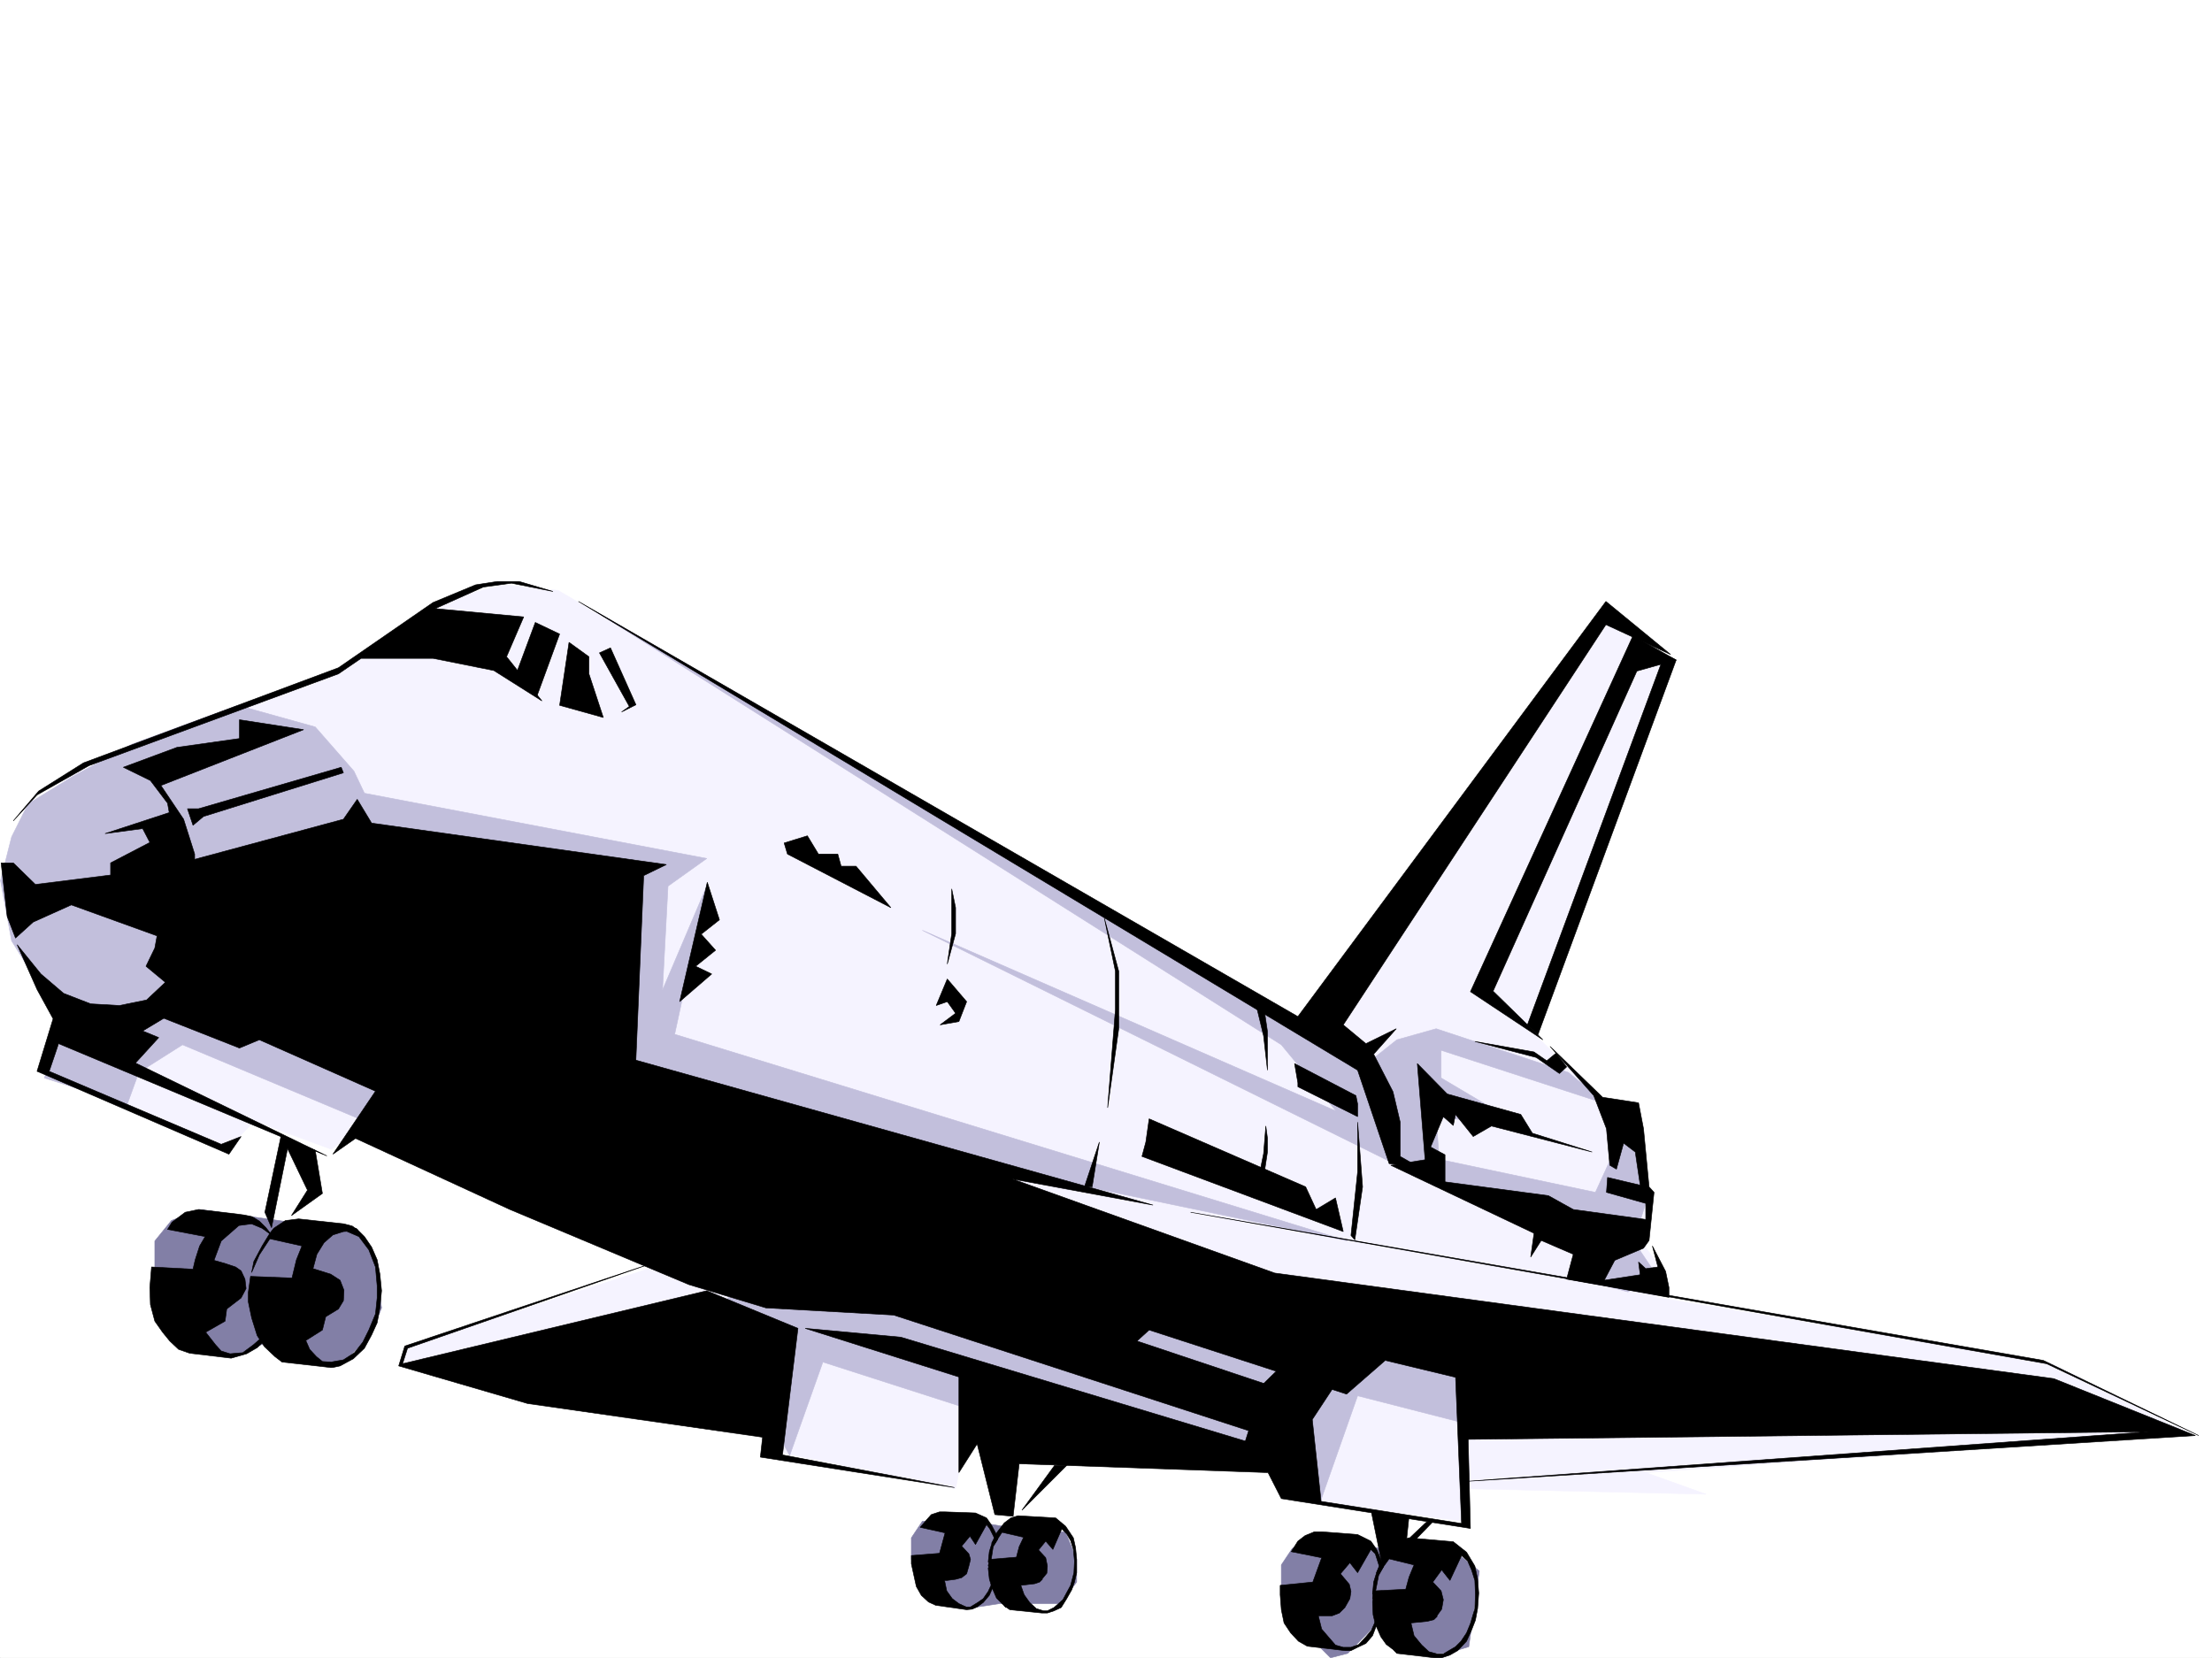
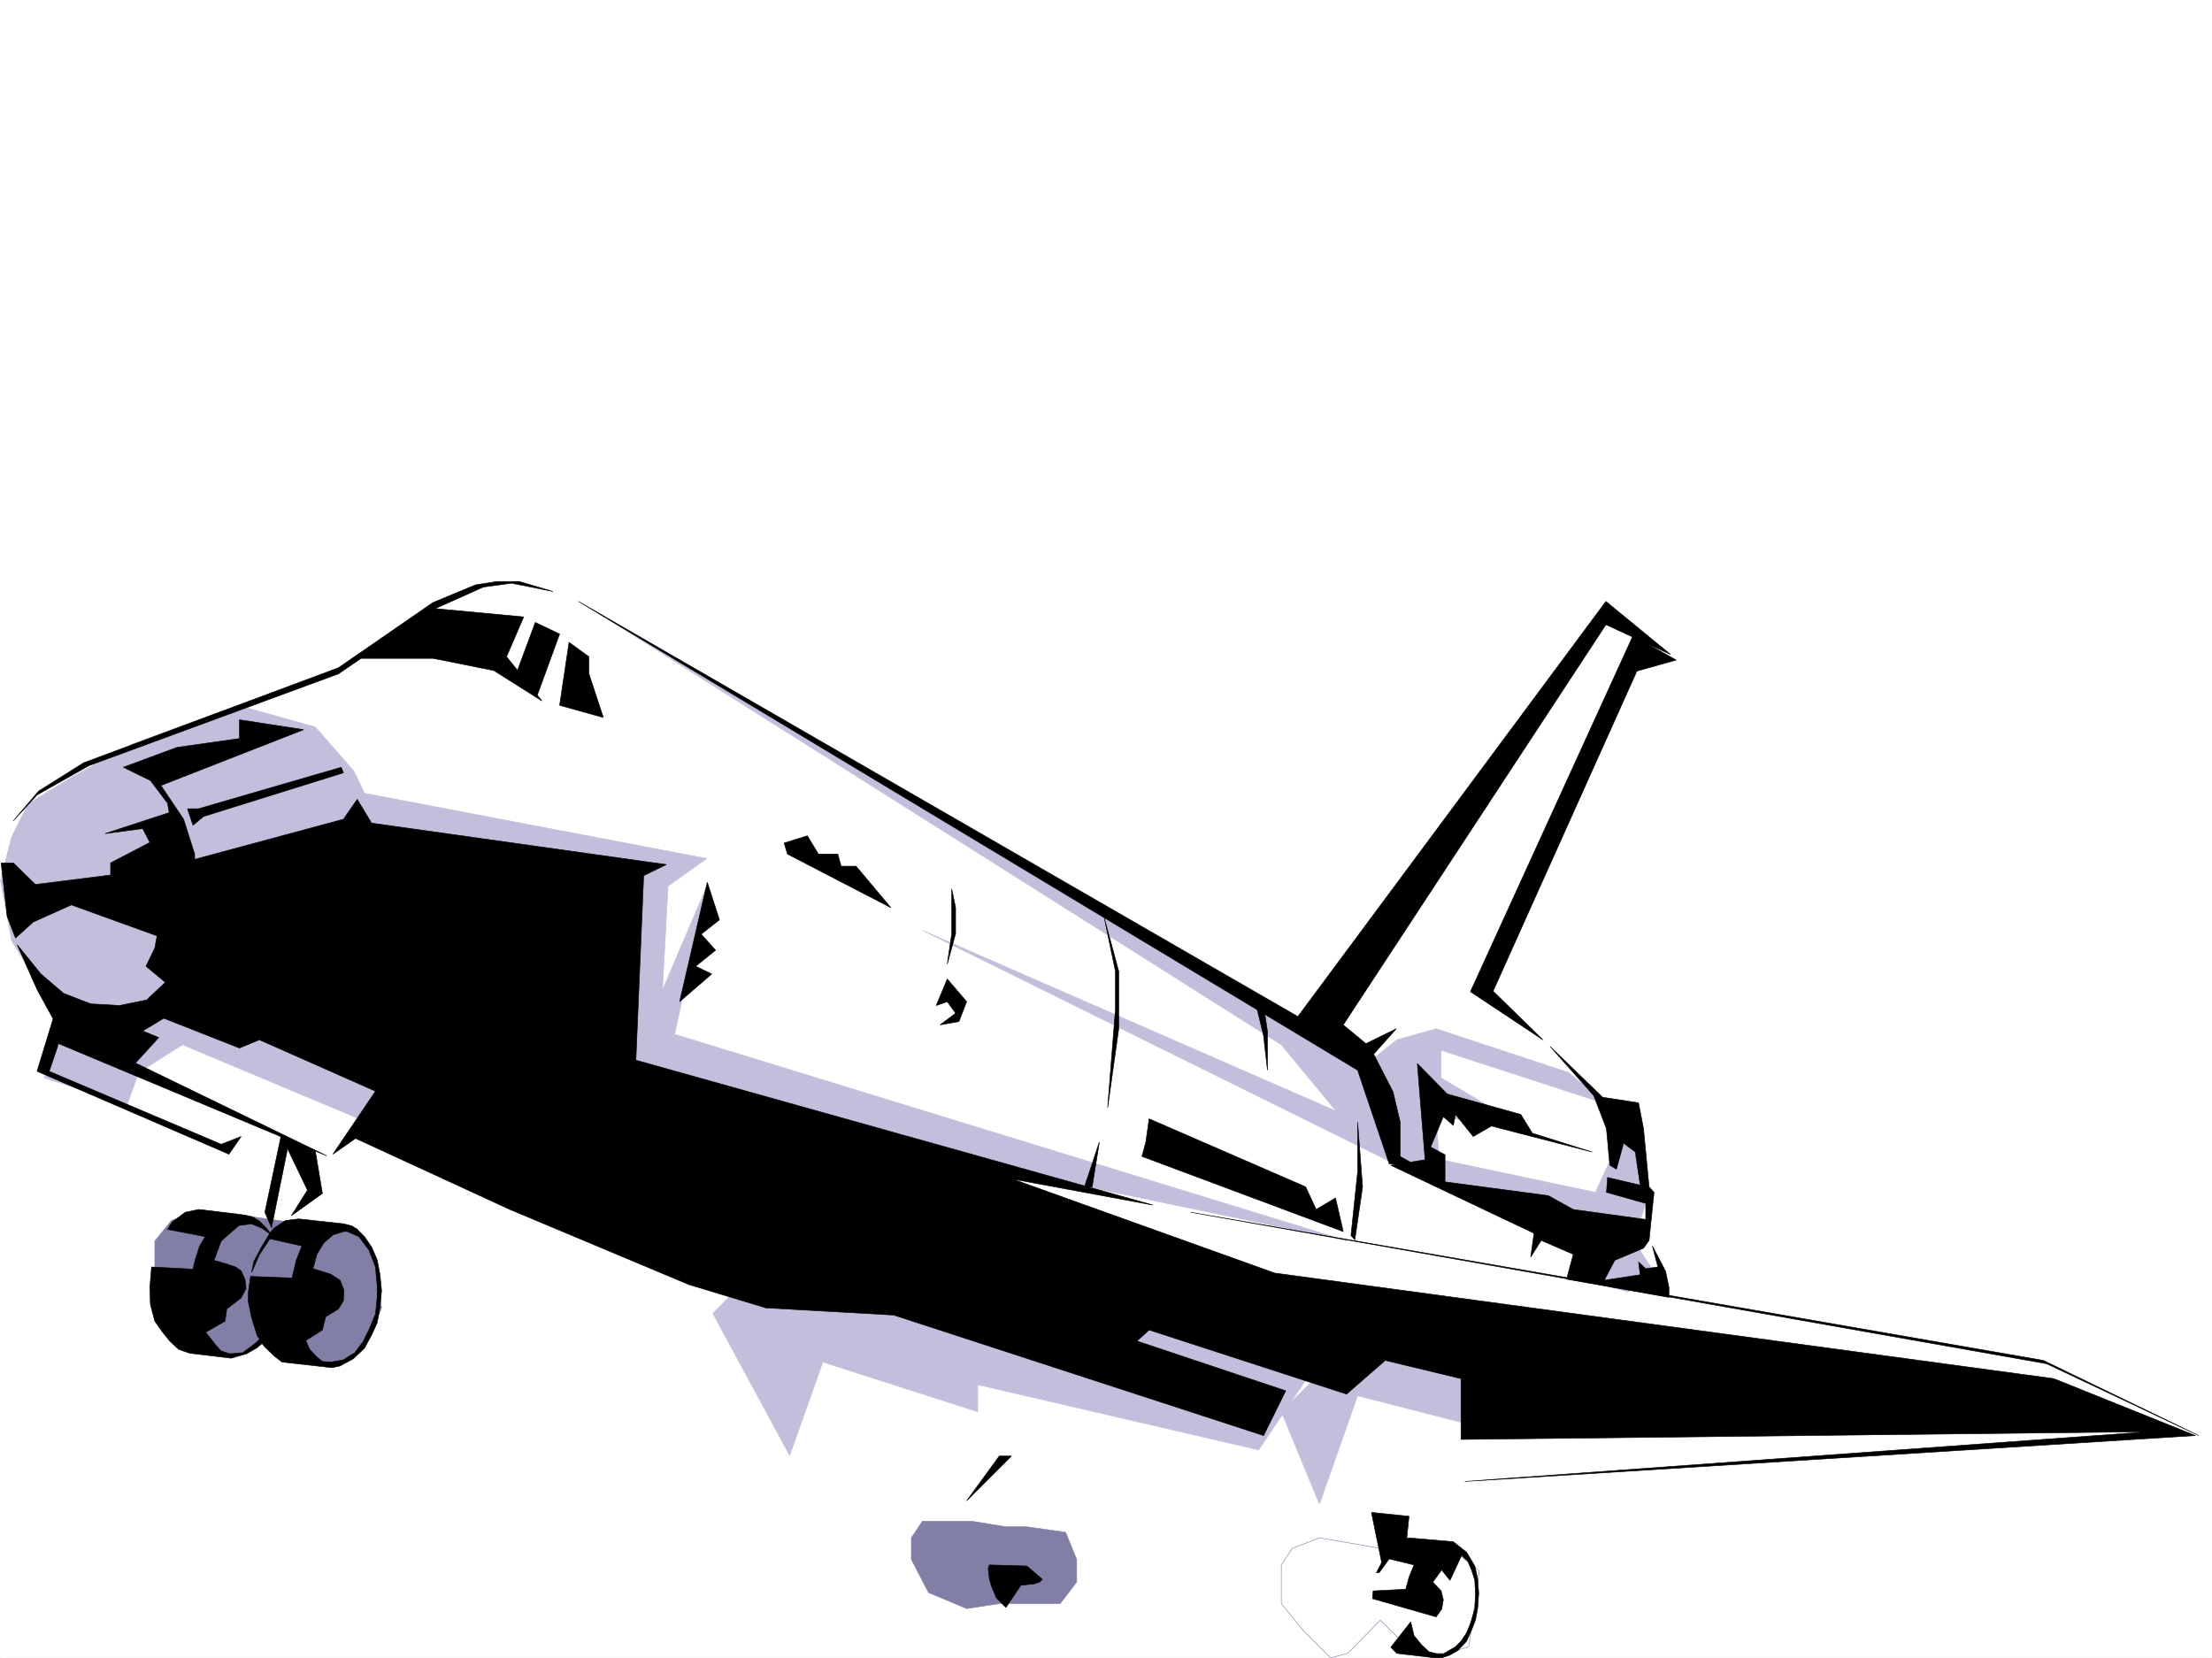
<svg xmlns="http://www.w3.org/2000/svg" width="2997.016" height="2246.668">
  <rect width="100%" height="100%" fill="#333333" stroke="none" />
  <defs>
    <clipPath id="a">
      <path d="M0 0h2997v2244.137H0Zm0 0" />
    </clipPath>
    <clipPath id="b">
-       <path d="M1736 2081h269v163.137h-269zm0 0" />
-     </clipPath>
+       </clipPath>
    <clipPath id="c">
      <path d="M1735 2081h270v163.137h-270zm0 0" />
    </clipPath>
  </defs>
  <path fill="#fff" d="M0 2246.297h2997.016V0H0Zm0 0" />
  <g clip-path="url(#a)" transform="translate(0 2.16)">
    <path fill="#fff" fill-rule="evenodd" stroke="#fff" stroke-linecap="square" stroke-linejoin="bevel" stroke-miterlimit="10" stroke-width=".743" d="M.742 2244.137h2995.531V-2.16H.743Zm0 0" />
  </g>
  <g clip-path="url(#b)" transform="translate(0 2.16)">
    <path fill="#827fa6" fill-rule="evenodd" d="m1751.016 2095.828-14.977 22.485v52.433l29.953 36.676 36.715 36.715 23.223-5.985 44.222-44.964 45.707 44.964h44.184l29.992-8.992 8.211-58.414 6.02-44.223-29.246-23.226-104.868-7.469-82.421-14.23zm0 0" />
  </g>
  <g clip-path="url(#c)" transform="translate(0 2.16)">
    <path fill="none" stroke="#827fa6" stroke-linecap="square" stroke-linejoin="bevel" stroke-miterlimit="10" stroke-width=".743" d="m1751.016 2095.828-14.977 22.484v52.434l29.953 36.676 36.715 36.715 23.223-5.985 44.222-44.964 45.707 44.964h44.184l29.992-8.992 8.211-58.414 6.02-44.223-29.246-23.226-104.868-7.469-82.422-14.23zm0 0" />
  </g>
  <path fill="#827fa6" fill-rule="evenodd" stroke="#827fa6" stroke-linecap="square" stroke-linejoin="bevel" stroke-miterlimit="10" stroke-width=".743" d="M1234.777 2112.965v-29.207l14.977-22.485h67.445l45.711 7.508h28.465l52.43 7.469 14.976 36.715v30.691l-22.441 29.25h-82.426l-44.219 6.723-51.691-21.738zM232.254 1653.813l-22.48 27.722v53.176l53.214 81.64 51.688 21.739 53.215-21.738 43.441 29.207h53.957l36.715-35.934 14.976-37.457-8.25-59.941-6.726-21.7-22.48-22.48-209.032-29.211zm0 0" />
-   <path fill="#f5f3ff" fill-rule="evenodd" stroke="#f5f3ff" stroke-linecap="square" stroke-linejoin="bevel" stroke-miterlimit="10" stroke-width=".743" d="m1773.496 1408.89 404.57-572.23 80.938 67.41-179.824 497.352 74.918 73.39 59.195 74.133 23.227 89.891-6.727 51.691 21.703 29.207-7.469 38.203 531.211 87.622 194.055 97.398-739.5 52.395 81.645 29.246-328.91-7.508v44.183l-231.512-30.691-45.707-65.926-395.614-21.699-14.976 74.133-253.992-52.434-22.485-88.363-472.054-30.734 8.25-21.7 366.406-118.355-418.84-186.508-53.215 38.2-104.121-38.2-36.715 38.2-248.012-104.122 22.48-66.668 7.47-334.031 247.27-96.652 89.929-29.207 66.664-44.93L598.66 814.18l82.422-21.739L756 799.945l75.656 44.184zm0 0" />
  <path fill="#c2bfdc" fill-rule="evenodd" stroke="#c2bfdc" stroke-linecap="square" stroke-linejoin="bevel" stroke-miterlimit="10" stroke-width=".743" d="m1952.535 1571.43 209.07 44.183 44.184-96.617 24.004 111.59-16.5 50.95 30.734 45.706-38.238 23.188-58.418-15.719-15.012-36.715-179.824-96.617zm0 0" />
  <path fill="#c2bfdc" fill-rule="evenodd" stroke="#c2bfdc" stroke-linecap="square" stroke-linejoin="bevel" stroke-miterlimit="10" stroke-width=".743" d="m1249.754 1260.586 560.457 244.922-74.172-89.89-926.863-585.72 986.023 571.524 60.723 36.676 36.676-29.207 53.215-14.977 179.078 59.16 53.175 43.438-225.53-73.39v37.46l112.413 66.664-119.137-14.23 6.723 95.129zm537.976 777.461 51.692-146.781 143.105 36.675v-65.882l-149.09-45.707-97.398 96.617zm0 0" />
  <path fill="#c2bfdc" fill-rule="evenodd" stroke="#c2bfdc" stroke-linecap="square" stroke-linejoin="bevel" stroke-miterlimit="10" stroke-width=".743" d="m1069.934 1972.164 44.964-126.605 209.77 67.41v-36.676l380.64 88.363 89.891-133.328-291.453-51.691-470.527-67.41-67.45 67.41zM322.184 955.723l104.906 29.246 52.433 59.902 14.23 29.95 463.806 88.406-52.473 37.457-7.469 140.797 59.942-140.797-43.48 200.738 911.85 280.113-1099.14-228.46-233.035 65.921-246.484-103.379-59.2 37.457-15.757 43.438-112.372-35.93 29.95-66.668-74.172-119.098-14.977-81.64 14.977-59.16 22.48-44.965 59.942-36.676 80.937-44.219zm0 0" />
  <path fill-rule="evenodd" stroke="#000" stroke-linecap="square" stroke-linejoin="bevel" stroke-miterlimit="10" stroke-width=".743" d="m358.898 1642.59 21.739-102.637 46.453 18.73 9.734 58.454-41.953 29.949 21.7-34.445-26.977-56.188-21.703 107.094zm0 0" />
  <path fill-rule="evenodd" stroke="#000" stroke-linecap="square" stroke-linejoin="bevel" stroke-miterlimit="10" stroke-width=".743" d="m167.074 1039.629 36.715 17.988 23.227 30.692 2.265 12.746-86.918 28.464 50.946-6.761 9.738 18.726-53.215 27.723v16.461l-101.895 12.746-29.953-29.207h-16.5l8.25 72.648 11.262 29.208 23.969-21.7 51.691-23.226 116.125 41.953-3.008 16.46-11.964 24.712 26.234 21.742-25.492 23.969-36.715 7.468-38.945-2.23-36.715-14.23-30.73-26.239-32.22-39.687 26.977 60.683 21.742 39.688-21.742 71.16 259.977 112.336 16.5-23.969-26.977 10.52-233.039-98.887 12.746-37.457 363.4 152.061-259.235-125.824 31.477-34.488-21.742-8.953 33.707-20.254 36.714-105.61v-113.82l-14.976-47.191-30.73-45.711 193.308-75.656-86.918-13.454v25.458l-84.652 11.964zm0 0" />
  <path fill-rule="evenodd" stroke="#000" stroke-linecap="square" stroke-linejoin="bevel" stroke-miterlimit="10" stroke-width=".743" d="m253.992 1095.816 7.508 22.446 14.234-11.965 189.555-59.16-3.008-7.508-193.312 56.187zm230.028-12.746 19.472 32.22 399.367 56.187-30.734 14.972-11.965 283.125-364.137 62.91-44.964 31.438 57.671-85.356-157.34-69.675-26.976 11.222-106.39-41.918 30.73-97.394 8.25-114.606 208.285-56.144zm-466.036 29.207 34.45-40.43 60.722-38.199 345.371-128.835 128.13-88.407 57.71-23.965 29.207-4.5h29.992l45.668 13.493-56.187-11.223-38.2 5.238-65.179 29.211 119.879 11.219-23.223 53.96 47.934 59.9-65.18-41.173-82.422-16.5h-97.398l-30.73 20.996-337.903 124.34-70.422 39.684Zm0 0" />
  <path fill-rule="evenodd" stroke="#000" stroke-linecap="square" stroke-linejoin="bevel" stroke-miterlimit="10" stroke-width=".743" d="m725.266 843.387-26.98 72.648 29.25 26.98 30.69-83.91zm45.707 26.98-12.746 85.356 59.199 16.5-19.473-59.16V889.84zM958.3 1195.445 920.845 1357.2l43.441-37.457-21.742-10.48 26.98-21.7-19.472-21.738 24.71-19.472zM783.719 814.922l974.765 562.492 417.352-562.492 87.664 71.906-87.664-40.43-355.887 542.278 30.692 25.453 41.21-20.215-30.69 34.45 26.194 50.945 9.739 41.172v46.453l26.234 14.972-41.21-5.238-42.696-126.566zm67.449 618.68 711.035 199.253-190.3-35.23 355.144 127.352 1055.7 143.066 191.784 77.144-989.777 62.169 926.828-67.41-932.066 10.48v-82.383l-102.637-24.711-52.434 45.668-267.484-86.879-16.5 14.973 201.562 67.41-29.992 60.683-501.222-163.28-173.094-9.739-104.164-31.477-242.73-101.855-221.036-101.856Zm0 0" />
  <path fill-rule="evenodd" stroke="#000" stroke-linecap="square" stroke-linejoin="bevel" stroke-miterlimit="10" stroke-width=".743" d="m1547.227 1566.934 5.238-19.473 4.496-31.477 212.039 92.16 14.234 30.692 26.196-15.715 10.52 45.668zm-278.747-204.493 14.977-35.933 26.238 30.691-10.48 26.98-25.492 4.497 20.996-15.719-11.262-15.758zm-201.558-205.199 140.133 72.649-47.192-56.188h-20.254l-4.496-16.46h-26.238l-14.973-24.75-31.476 9.734zm222.558 47.156v60.684l-6.023 41.211 11.262-41.211v-35.191zm206.797 39.727 14.977 71.902v51.653l-10.52 133.332 15.016-107.098v-77.887zm-26.977 364.02 20.216-60.684-9.739 60.684zm231.513-250.945 11.218 46.452 5.242 46.45v-52.434l-5.242-35.227zm138.609 163.28v67.41l-8.996 86.137 5.242 6.024 10.476-71.906zm1139.605 424.708-210.55-101.856-1155.329-200.742 1159.825 205.238Zm0 0" />
  <path fill-rule="evenodd" stroke="#000" stroke-linecap="square" stroke-linejoin="bevel" stroke-miterlimit="10" stroke-width=".743" d="m1920.316 1441.11 10.52 130.32-46.45 7.508 194.052 92.117-4.497 32.219 14.235-22.481 43.437 18.727-8.992 33.707 138.61 24.71v-13.492l-4.497-21.699-17.945-34.484 7.469 28.465-16.465 2.265-9.774-8.992 2.27 17.242-48.719 7.469 14.23-26.98 38.985-16.461 7.508-10.477 6.723-65.18-6.723-7.468-7.508-78.668-6.766-35.192-48.68-7.508-71.198-68.894 59.195 66.668 17.242 44.926 4.5 49.46 8.992 5.239 9.735-35.23 15.757 12.003 6.727 44.926-44.223-10.477-1.488 20.215 53.215 14.973v21.742l-98.18-13.492-33.703-18.727-140.094-18.73v-36.676l-19.511-10.515 17.242-41.172 13.488 11.96 3.012-14.972 23.969 29.95 24.71-14.231 136.383 35.226-80.937-25.492-15.719-25.453-99.668-27.723zm292.234-579.735-220.288 482.336 98.14 65.18-67.406-65.922 194.797-433.66 53.215-14.973zm0 0" />
-   <path fill-rule="evenodd" stroke="#000" stroke-linecap="square" stroke-linejoin="bevel" stroke-miterlimit="10" stroke-width=".743" d="m2271.008 894.336-187.328 507.828-14.235-13.488 185.805-501.848zm-162.618 532.539-12.706 10.48-17.246-11.964-80.192-14.23 83.164 21.698 31.477 21.739 9.734-8.992zm-354.402 14.235 4.496 26.195v5.242l80.938 40.469v-17.247l-2.27-11.218zm-38.945 84.613-3.012 37.457-11.219 54.699 11.22-22.48 5.241-34.45v-18.726zM812.184 884.598l14.976-6.762 34.488 77.144-19.472 9.735 10.476-7.469zm69.679 827.629-333.406 111.632-8.25 26.938 174.578 50.95 318.434 45.667-3.012 26.98 262.988 41.211-233-44.222 20.957-171.492-123.593-50.95-412.114 98.887 6.766-20.996zm209.067 87.663 129.617 11.965 466.773 140.836 24.711-77.925 35.23-34.446 69.676 23.97-38.94 59.155 11.96 110.89 190.3 29.95-8.21-199.996h14.976l5.239 206.723-256.223-40.43-17.984-35.23-337.2-11.965-8.21 71.16-24.75-2.266-23.97-95.875-24.71 38.946v-129.579zm783.718 322.81-6.761 12.003-4.496 23.188-3.754 2.265 1.523-16.5 3.715-11.965 3.754-9.734-5.238-16.5-5.985-5.98-17.984 31.472-10.48-13.488-12.747 14.977 11.965 14.23 2.266 9.734-1.485 9.739-6.765 12.004-7.465 7.468-9.777 3.754h-18.727l4.496 17.985 8.992 10.48 9.735 11.219 10.52 3.012h10.476l10.48-3.754 9.735-10.477 7.507-8.996 5.243-11.965 2.265 3.715-6.02 15.758-8.995 10.48-11.22 5.239-8.995 4.496h-8.25l-50.946-5.98-11.964-6.766-10.52-11.223-8.992-13.488-3.715-17.985-1.523-20.215v-12.75l44.222-4.496 11.965-32.922-41.21-8.25 8.991-14.23 9.735-7.508 12.746-5.238h9.738l48.719 3.754 17.984 8.992 8.25 11.965 6.727 16.5.742 2.226zm0 0" />
  <path fill-rule="evenodd" stroke="#000" stroke-linecap="square" stroke-linejoin="bevel" stroke-miterlimit="10" stroke-width=".743" d="m1864.875 2130.95 9.773-18.727 12.708-16.5 9.738-7.47 11.262-4.495 60.68 5.238 17.987 14.23 11.223 18.731 3.754 17.203 1.524 19.512-1.524 20.957-2.973 15.719-5.277 13.488-6.727 14.976-12.003 12.747-10.48 5.984-11.22 3.754h-9.738l-50.984-5.985-8.211-8.25 26.976-34.445 4.496 18.727 10.48 12.707 9.735 8.996 11.223 3.008h8.25l7.508-4.496 8.992-5.239 7.469-7.508 7.507-11.222 5.239-12.746 5.984-20.215.781-18.727-.78-19.472-4.497-14.235-5.242-12.004-8.25-7.464-15.719 33.703-11.219-14.235-12.004 16.461 11.22 12.004 3.01 11.965-2.226 12.746-7.507 10.48-86.176-24.71.742-10.48 44.223-2.266 4.496-16.461 6.761-16.461-33.742-8.25-13.488 18.726zm0 0" />
-   <path fill-rule="evenodd" stroke="#000" stroke-linecap="square" stroke-linejoin="bevel" stroke-miterlimit="10" stroke-width=".743" d="m1947.297 2190.11-4.496 4.495-8.992 2.266-22.446 2.23-24.75 35.192-8.25-5.984-7.469-10.477-7.503-17.246-3.012-12.707-.742-17.242.742-4.496 59.937 1.484zm-595.649-104.126-5.984 9.739-3.008 19.468-3.754 1.528 1.524-14.235 2.972-9.734 4.497-7.508-6.727-13.488-4.496-5.984-14.973 26.98-7.508-11.262-11.222 13.489 9.734 10.48 2.23 7.508-2.23 8.992-3.008 10.48-6.726 5.239-8.25 2.265-11.262 1.489h-3.715l2.973 14.23 7.508 10.48 8.992 6.766 9.734 4.457h5.985l9.734-5.984 7.508-5.238 6.726-9.739 4.496-9.734 2.266 3.012-5.238 11.965-8.25 9.734-8.25 5.984-6.727 3.008-7.504.746-41.957-5.984-9.734-4.496-9.738-8.992-6.762-11.965-2.973-13.489-3.754-17.246v-11.218l38.204-3.012 7.503-27.684-33.742-7.508 8.992-10.476 6.024-6.766 11.223-3.715h7.503l41.215 1.485 14.973 6.726 6.726 9.735 6.762 12.75v3.75zm0 0" />
-   <path fill-rule="evenodd" stroke="#000" stroke-linecap="square" stroke-linejoin="bevel" stroke-miterlimit="10" stroke-width=".743" d="m1343.398 2091.223 7.508-14.973 9.735-12.707 8.992-6.766 9.738-2.972 50.945 2.972 13.489 11.262 10.48 15.719 3.012 13.488 1.484 15.719v17.984l-2.972 12.707-3.75 10.52-6.766 11.965-7.469 12.004-9.734 4.496-8.996 2.972h-7.504l-43.441-4.496-7.508-5.242 22.484-27.723 4.496 12.75 7.508 10.477 8.992 8.25 9.734 3.012h5.239l8.996-4.496 5.98-5.239 5.985-5.281 5.238-9.734 5.277-9.739 4.496-17.203.743-15.758-1.524-15.714-3.715-11.965-5.277-8.996-6.727-6.762-12.003 27.723-9.735-11.223-9.738 11.965 9.738 10.515 2.266 11.223-.742 9.734-6.762 8.25-72.688-17.984 1.524-8.992 36.715-3.012 3.715-14.23 6.023-12.711-29.25-6.762-9.734 14.973zm0 0" />
  <path fill-rule="evenodd" stroke="#000" stroke-linecap="square" stroke-linejoin="bevel" stroke-miterlimit="10" stroke-width=".743" d="m1412.332 2139.941-3.754 3.715-6.726 2.27-18.727 2.226-20.215 29.993-6.765-6.766-5.985-5.98-6.762-15.72-2.972-10.519-1.524-14.191 1.524-4.496 50.949 1.484zM227.016 1665.816l50.945 9.735-7.469 12.71-6.02 18.727-2.972 12.746-56.188-3.007-2.265 27.718.742 23.227 5.984 22.484 10.516 14.973 9.734 11.965 11.965 11.261 15.016 5.239 56.187 6.726 20.957-5.984 14.274-8.25 10.476-9.734 11.223-20.958-6.726-.742-8.25 17.203-12.004 10.477-14.23 10.52-17.204 1.484-12.004-3.754-7.508-8.25-13.492-17.203 26.238-14.973 2.266-16.5 19.473-14.976 6.726-12.746-1.488-12.707-5.238-11.262-7.508-5.238-13.488-4.5-15.72-4.497 9.74-26.195 23.964-20.957 17.246-2.27 14.23 5.985 13.493 9.734-8.254-10.48-8.992-8.992-9.735-5.98-10.48-2.231-11.258-1.524-50.95-5.984-17.984 3.754-17.949 13.492zm0 0" />
  <path fill-rule="evenodd" stroke="#000" stroke-linecap="square" stroke-linejoin="bevel" stroke-miterlimit="10" stroke-width=".743" d="m365.625 1671.055-10.48 17.207-11.223 20.996-3.008 14.973 10.477-23.97 14.234-21.738 43.477 9.739-7.504 18.726-5.985 24.711-56.187-2.226-3.008 21.738v12.707l4.496 21.738 7.508 23.969 9.734 14.977 14.23 13.488 9.739 7.469 66.664 7.507-1.484-7.507-10.48-.743-8.25-6.726-8.993-9.734-5.238-12.004 22.48-14.23 4.496-17.99 17.207-10.476 6.762-11.222.742-14.235-5.238-13.488-12.746-8.25-23.969-7.469 5.238-19.472 9.739-15.758 12.004-10.477 14.23-4.496 12.004-.742 7.469-1.488-7.469-5.239-11.262-3.011-61.426-6.723-17.984 2.227-15.758 10.48zm0 0" />
-   <path fill-rule="evenodd" stroke="#000" stroke-linecap="square" stroke-linejoin="bevel" stroke-miterlimit="10" stroke-width=".743" d="m470.531 1668.79 15.715 6.76 13.492 17.95 8.992 23.227 2.266 25.492v16.46l-2.266 21.739-8.992 21.703-8.21 16.5-11.262 14.23-14.977 9.735-17.242 2.973-9.735.742 6.762 4.496 5.242 2.27 10.477-2.27 17.988-9.735 14.973-14.23 9.738-17.95 7.504-16.5 3.754-20.214 2.23-23.227-2.23-22.48-3.754-19.473-7.504-17.203-9.738-14.234-11.223-11.258zm1387.617 380.519 14.235 69.636 12.746-18.726 19.473-2.973 4.496-42.7zm74.918 12.707-26.98 25.496 9.773.742 25.457-26.238zm-504.234-76.399-44.223 60.68 60.684-60.68zm0 0" />
+   <path fill-rule="evenodd" stroke="#000" stroke-linecap="square" stroke-linejoin="bevel" stroke-miterlimit="10" stroke-width=".743" d="m470.531 1668.79 15.715 6.76 13.492 17.95 8.992 23.227 2.266 25.492v16.46l-2.266 21.739-8.992 21.703-8.21 16.5-11.262 14.23-14.977 9.735-17.242 2.973-9.735.742 6.762 4.496 5.242 2.27 10.477-2.27 17.988-9.735 14.973-14.23 9.738-17.95 7.504-16.5 3.754-20.214 2.23-23.227-2.23-22.48-3.754-19.473-7.504-17.203-9.738-14.234-11.223-11.258zm1387.617 380.519 14.235 69.636 12.746-18.726 19.473-2.973 4.496-42.7zzm-504.234-76.399-44.223 60.68 60.684-60.68zm0 0" />
</svg>